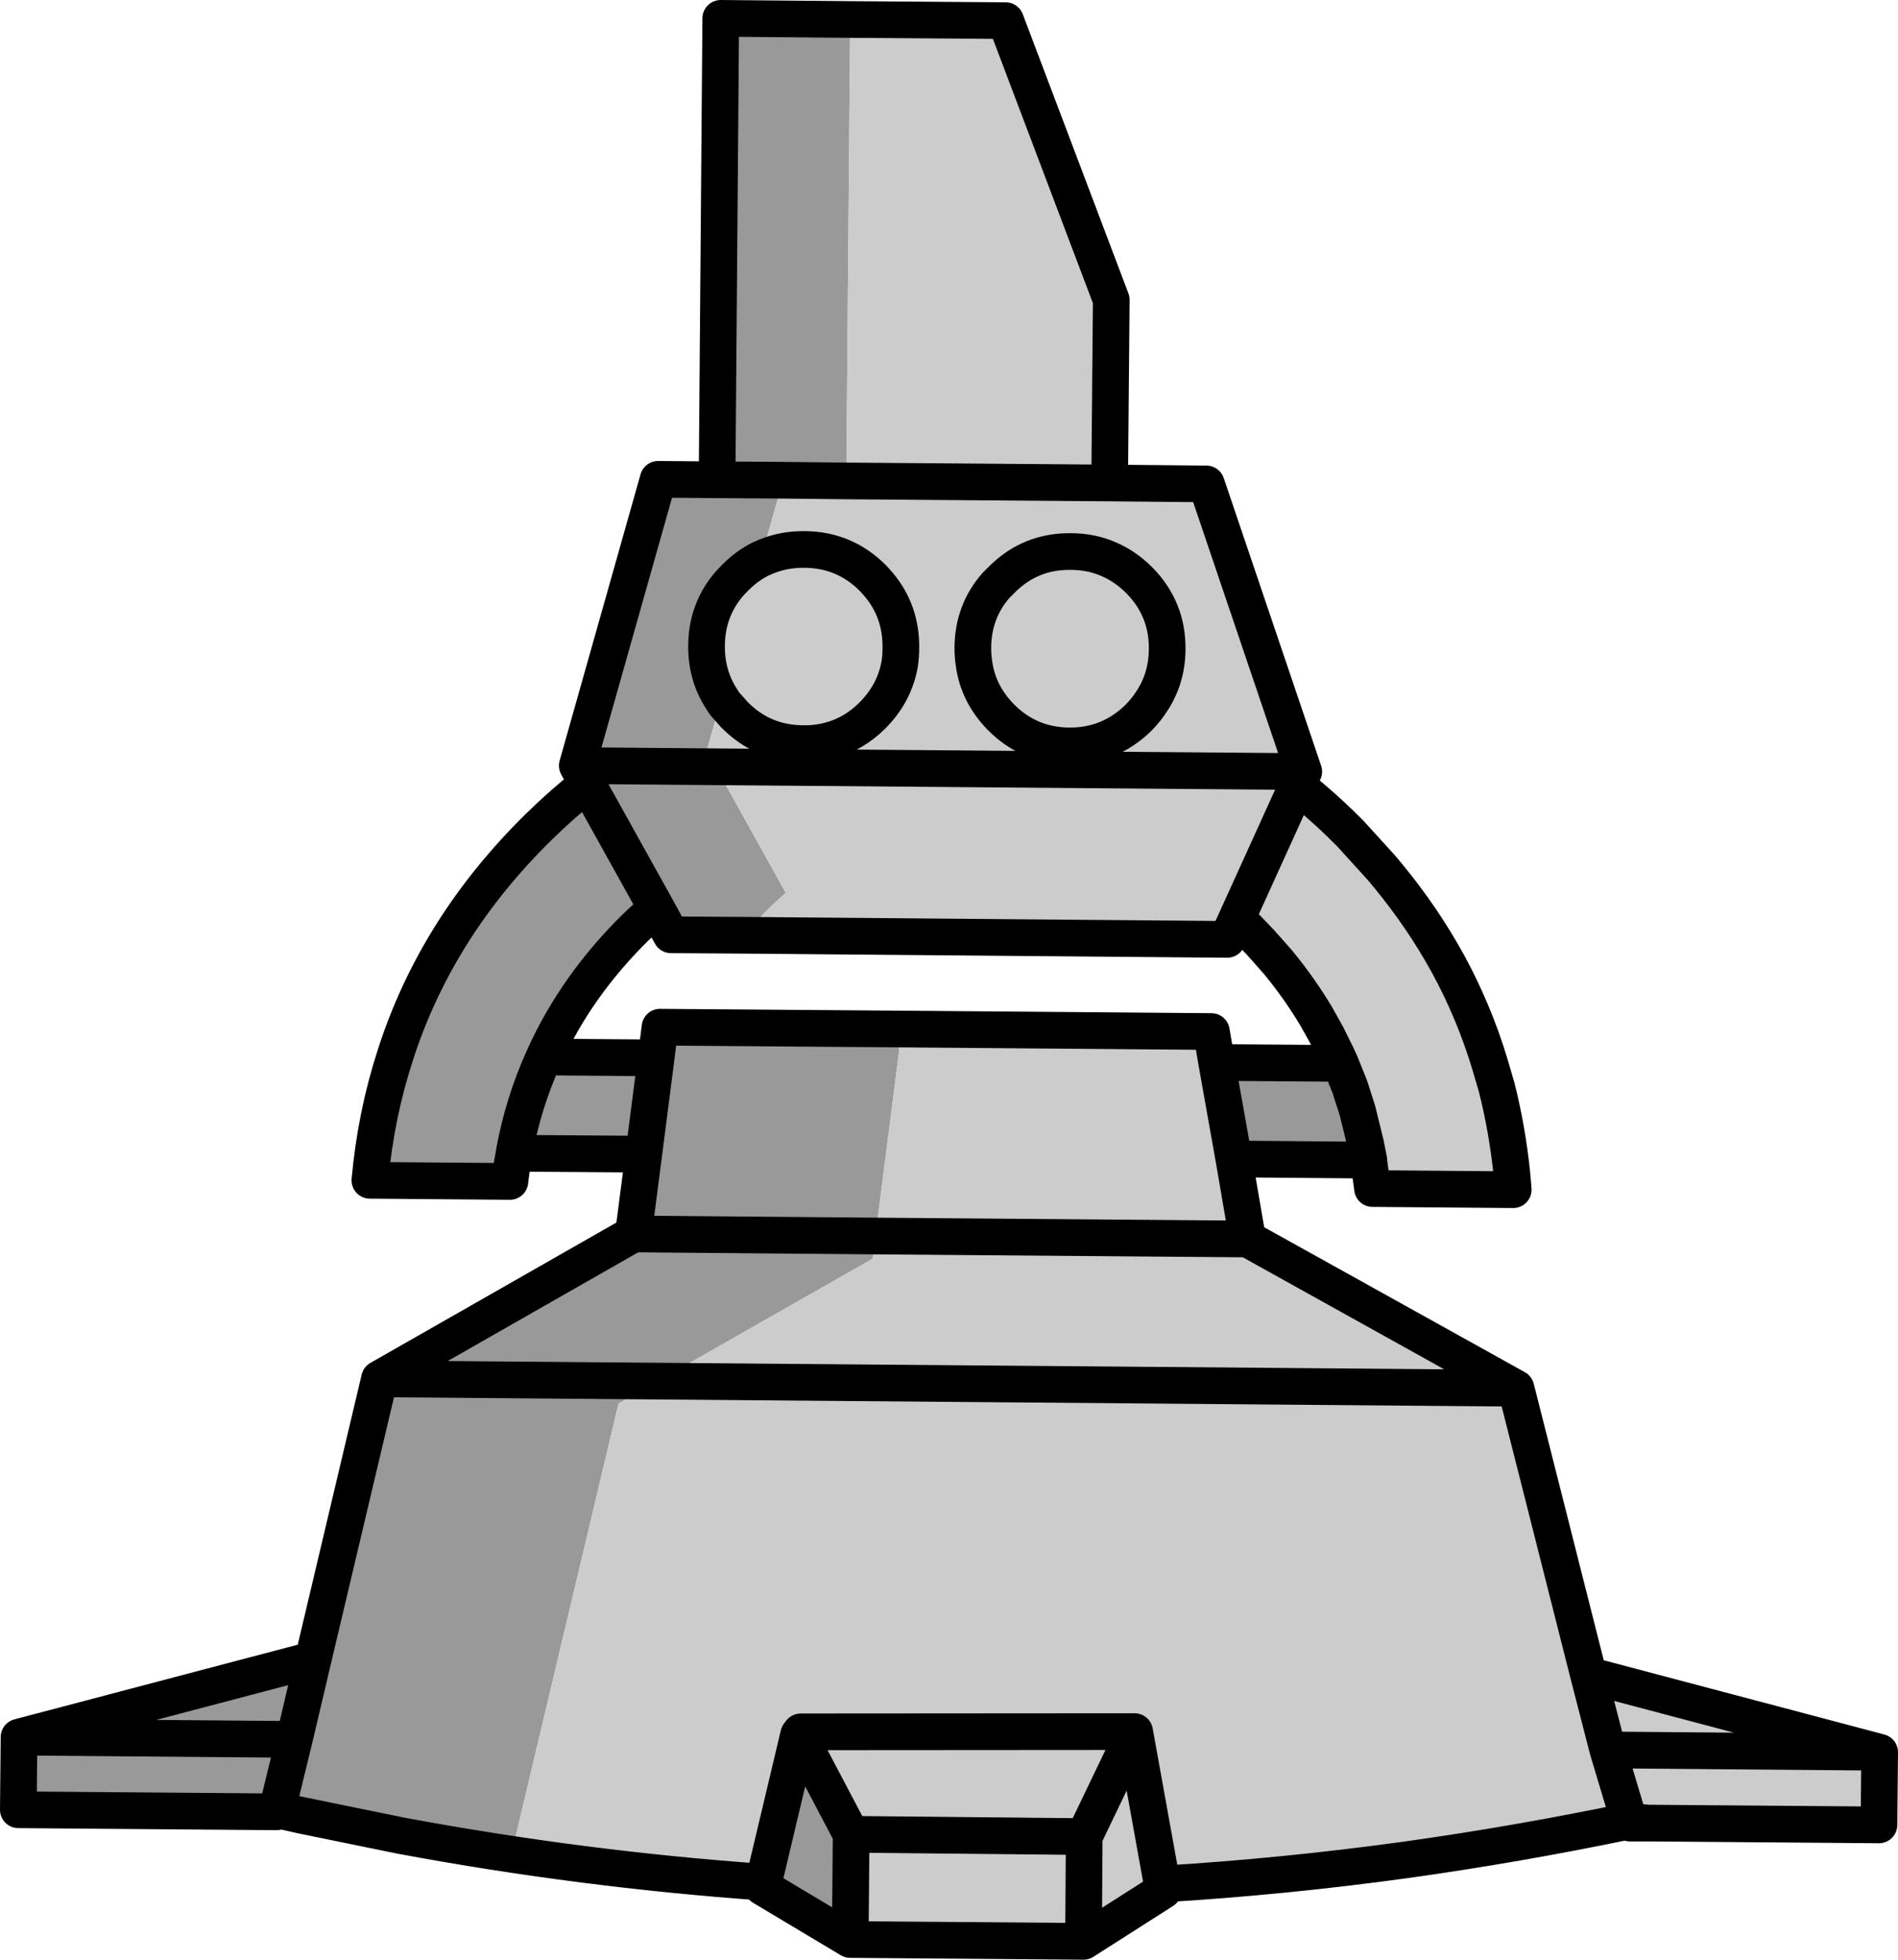
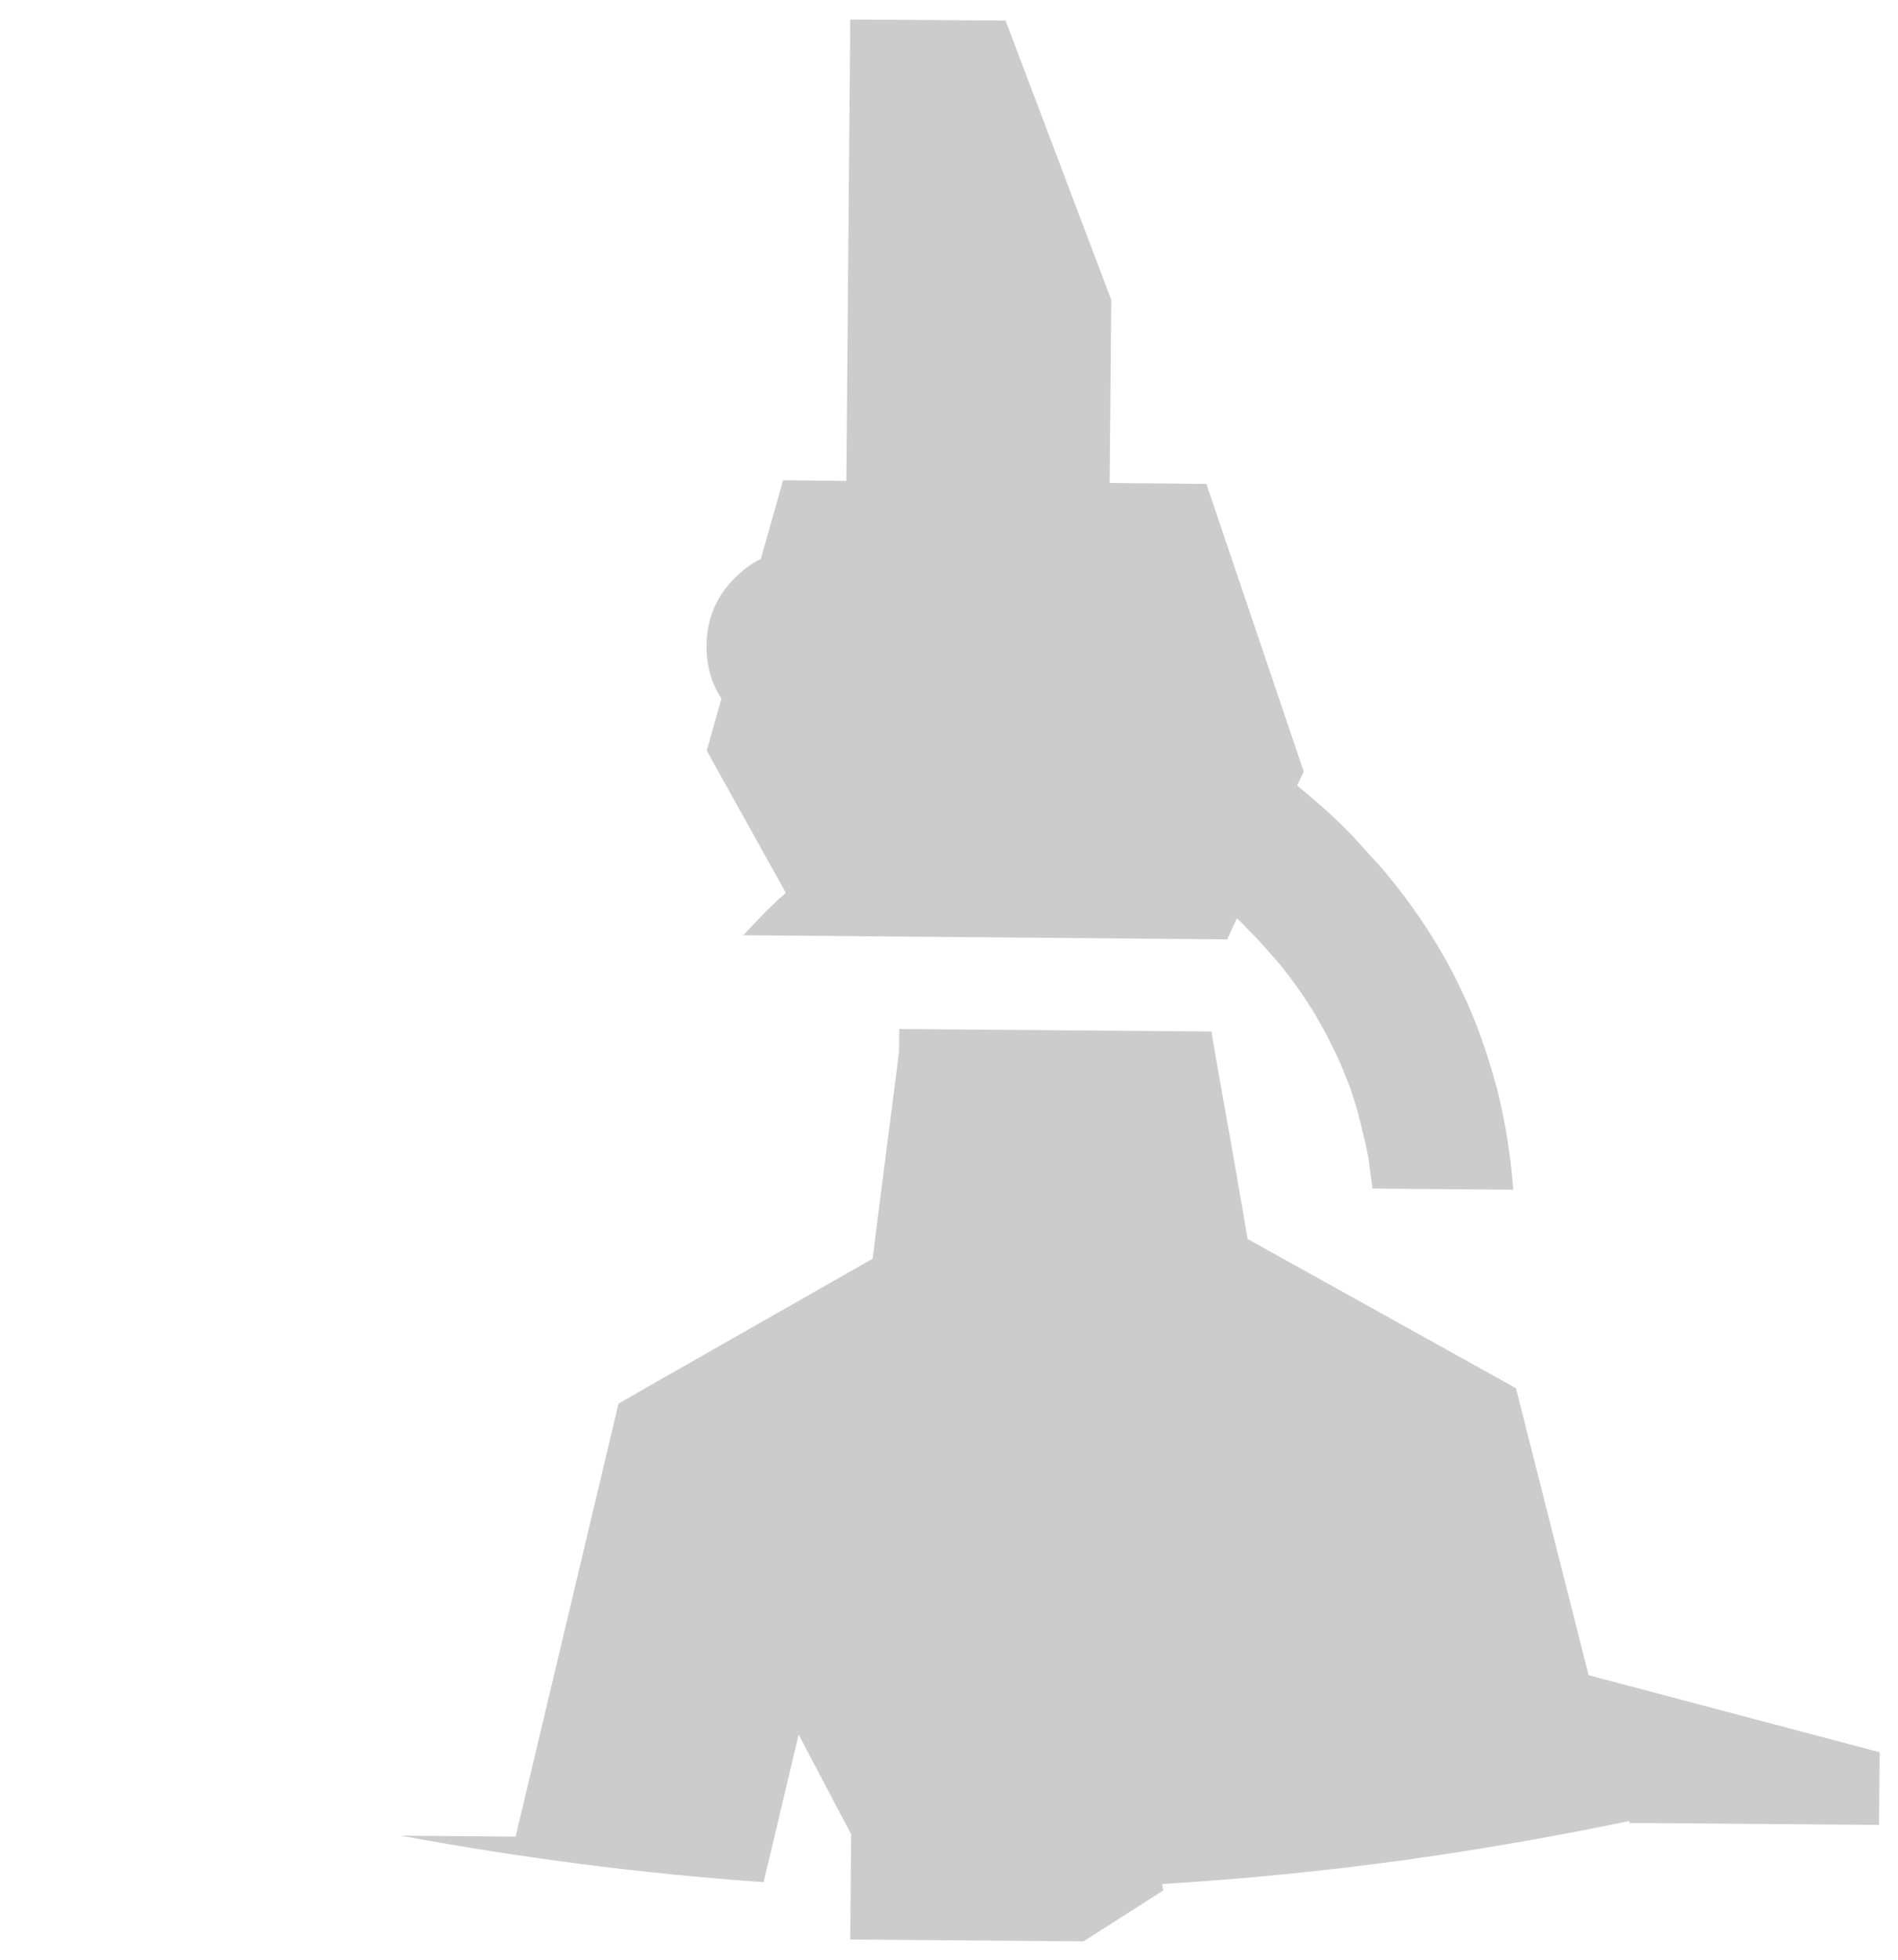
<svg xmlns="http://www.w3.org/2000/svg" height="427.45px" width="414.1px">
  <g transform="matrix(1.0, 0.0, 0.0, 1.0, 207.05, 213.7)">
-     <path d="M-119.55 186.7 L-141.55 182.2 -146.6 181.05 -146.7 181.5 -203.05 181.05 -202.9 165.2 -138.75 148.3 -124.25 87.05 -68.85 55.45 -66.6 38.05 -94.9 37.85 -94.9 38.0 -95.35 40.45 -95.8 44.0 -126.35 43.75 Q-125.05 29.55 -120.85 16.6 -111.95 -11.3 -89.5 -33.35 -84.35 -38.4 -78.9 -42.7 L-81.1 -46.7 -63.45 -109.15 -50.6 -109.05 -49.8 -209.7 -21.55 -209.45 -22.4 -108.8 -36.2 -108.95 -41.05 -91.8 Q-44.05 -90.3 -46.55 -87.8 L-47.85 -86.45 Q-52.85 -80.7 -52.9 -72.85 -52.95 -66.4 -49.65 -61.3 L-52.85 -50.0 -50.9 -46.45 -81.1 -46.7 -50.9 -46.45 -35.6 -18.95 -36.55 -18.1 -37.2 -17.55 -39.95 -14.9 -44.9 -9.7 -60.65 -9.8 -63.85 -15.65 -68.2 -11.6 Q-81.35 1.3 -88.35 16.85 L-63.9 17.05 -63.05 10.35 -10.85 10.75 -10.9 15.7 -16.05 55.9 -68.85 55.45 -16.05 55.9 -16.65 60.85 -63.55 87.55 -72.1 92.45 -94.55 186.9 -119.55 186.7 M91.6 39.35 L62.15 39.1 58.4 18.05 85.4 18.25 87.45 23.35 89.1 28.5 90.9 35.8 91.6 39.35 M-21.55 209.35 L-40.7 197.9 -40.45 196.85 -32.8 164.65 -21.35 186.4 -21.55 209.35 M-124.25 87.05 L-63.55 87.55 -124.25 87.05 M-50.6 -109.05 L-36.2 -108.95 -50.6 -109.05 M-88.35 16.85 Q-92.9 26.8 -94.9 37.85 -92.9 26.8 -88.35 16.85 M-78.9 -42.7 L-63.85 -15.65 -78.9 -42.7 M-63.9 17.05 L-66.6 38.05 -63.9 17.05 M-138.75 148.3 L-142.85 165.7 -146.6 181.05 -142.85 165.7 -202.9 165.2 -142.85 165.7 -138.75 148.3" fill="#999999" fill-rule="evenodd" stroke="none" />
    <path d="M-21.55 -209.45 L12.35 -209.2 35.4 -148.3 35.05 -108.35 56.15 -108.15 77.4 -45.4 75.95 -42.35 78.25 -40.45 Q83.0 -36.5 87.55 -31.9 L94.5 -24.25 95.7 -22.8 Q103.3 -13.6 108.85 -3.5 114.6 7.05 118.05 18.55 L119.5 23.5 Q121.8 32.6 122.8 42.25 L123.0 44.55 123.1 45.8 92.4 45.55 91.65 40.0 91.6 39.55 91.6 39.35 90.9 35.8 89.1 28.5 87.45 23.35 85.4 18.25 84.6 16.5 82.45 12.15 80.1 7.95 Q76.45 1.85 71.8 -3.8 L68.0 -8.1 65.7 -10.5 63.9 -12.35 62.8 -13.4 60.7 -8.8 -44.9 -9.7 -39.95 -14.9 -37.2 -17.55 -36.55 -18.1 -35.6 -18.95 -50.9 -46.45 -52.85 -50.0 -49.65 -61.3 -49.05 -60.35 -48.85 -60.1 -46.8 -57.8 Q-40.65 -51.55 -31.85 -51.5 -28.7 -51.45 -25.85 -52.25 -20.8 -53.6 -16.8 -57.55 -11.9 -62.4 -10.75 -68.9 -10.5 -70.65 -10.5 -72.5 -10.45 -80.35 -15.3 -86.15 L-16.05 -87.0 -16.55 -87.55 Q-22.75 -93.8 -31.5 -93.85 -35.95 -93.9 -39.75 -92.35 L-41.05 -91.8 -39.75 -92.35 Q-35.95 -93.9 -31.5 -93.85 -22.75 -93.8 -16.55 -87.55 L-16.05 -87.0 -15.3 -86.15 Q-10.45 -80.35 -10.5 -72.5 -10.5 -70.65 -10.75 -68.9 -11.9 -62.4 -16.8 -57.55 -20.8 -53.6 -25.85 -52.25 -28.7 -51.45 -31.85 -51.5 -40.65 -51.55 -46.8 -57.8 L-48.85 -60.1 -49.05 -60.35 -49.65 -61.3 Q-52.95 -66.4 -52.9 -72.85 -52.85 -80.7 -47.85 -86.45 L-46.55 -87.8 Q-44.05 -90.3 -41.05 -91.8 L-36.2 -108.95 -22.4 -108.8 -21.55 -209.45 M62.15 39.1 L65.15 56.55 123.7 89.1 139.55 151.7 203.05 168.5 202.9 184.35 152.4 183.95 148.5 183.95 148.4 183.5 Q123.9 188.6 99.5 192.0 72.95 195.65 46.5 197.25 L46.75 198.65 29.35 209.75 -21.55 209.35 -21.35 186.4 -32.8 164.65 -40.45 196.85 Q-80.05 194.05 -119.55 186.7 L-94.55 186.9 -72.1 92.45 -63.55 87.55 -16.65 60.85 -16.05 55.9 -10.9 15.7 -10.85 10.75 57.25 11.3 58.4 18.05 62.15 39.1 M77.4 -45.4 L-50.9 -46.45 77.4 -45.4 M35.05 -108.35 L-22.4 -108.8 35.05 -108.35 M34.9 -91.7 Q31.05 -93.4 26.55 -93.4 17.75 -93.5 11.55 -87.3 L10.2 -85.95 Q5.25 -80.25 5.2 -72.4 5.2 -70.65 5.45 -69.0 6.35 -62.35 11.3 -57.3 17.4 -51.1 26.2 -51.0 35.0 -50.95 41.3 -57.1 43.05 -58.85 44.3 -60.85 47.55 -65.8 47.6 -72.05 47.7 -80.85 41.55 -87.1 38.5 -90.15 34.9 -91.7 38.5 -90.15 41.55 -87.1 47.7 -80.85 47.6 -72.05 47.55 -65.8 44.3 -60.85 43.05 -58.85 41.3 -57.1 35.0 -50.95 26.2 -51.0 17.4 -51.1 11.3 -57.3 6.35 -62.35 5.45 -69.0 5.2 -70.65 5.2 -72.4 5.25 -80.25 10.2 -85.95 L11.55 -87.3 Q17.75 -93.5 26.55 -93.4 31.05 -93.4 34.9 -91.7 M62.8 -13.4 L75.95 -42.35 62.8 -13.4 M65.15 56.55 L-16.05 55.9 65.15 56.55 M46.5 197.25 L40.5 164.0 -32.35 164.05 -32.8 164.65 -32.35 164.05 40.5 164.0 46.5 197.25 M40.5 164.0 L29.5 186.9 -21.35 186.4 29.5 186.9 40.5 164.0 M123.7 89.1 L-63.55 87.55 123.7 89.1 M29.35 209.75 L29.5 186.9 29.35 209.75 M143.75 168.0 L139.55 151.7 143.75 168.0 203.05 168.5 143.75 168.0 148.4 183.5 152.4 183.95 148.4 183.5 143.75 168.0" fill="#cccccc" fill-rule="evenodd" stroke="none" />
-     <path d="M-119.55 186.7 L-141.55 182.2 -146.6 181.05 -146.7 181.5 -203.05 181.05 -202.9 165.2 -138.75 148.3 -124.25 87.05 -68.85 55.45 -66.6 38.05 -94.9 37.85 -94.9 38.0 -95.35 40.45 -95.8 44.0 -126.35 43.75 Q-125.05 29.55 -120.85 16.6 -111.95 -11.3 -89.5 -33.35 -84.35 -38.4 -78.9 -42.7 L-81.1 -46.7 -63.45 -109.15 -50.6 -109.05 -49.8 -209.7 -21.55 -209.45 12.35 -209.2 35.4 -148.3 35.05 -108.35 56.15 -108.15 77.4 -45.4 75.95 -42.35 78.25 -40.45 Q83.0 -36.5 87.55 -31.9 L94.5 -24.25 95.7 -22.8 Q103.3 -13.6 108.85 -3.5 114.6 7.05 118.05 18.55 L119.5 23.5 Q121.8 32.6 122.8 42.25 L123.0 44.55 123.1 45.8 92.4 45.55 91.65 40.0 91.6 39.55 91.6 39.35 62.15 39.1 65.15 56.55 123.7 89.1 139.55 151.7 203.05 168.5 202.9 184.35 152.4 183.95 148.5 183.95 148.4 183.5 Q123.9 188.6 99.5 192.0 72.95 195.65 46.5 197.25 L46.75 198.65 29.35 209.75 -21.55 209.35 -40.7 197.9 -40.45 196.85 Q-80.05 194.05 -119.55 186.7 M-63.55 87.55 L-124.25 87.05 M-36.2 -108.95 L-22.4 -108.8 35.05 -108.35 M-41.05 -91.8 L-39.75 -92.35 Q-35.95 -93.9 -31.5 -93.85 -22.75 -93.8 -16.55 -87.55 L-16.05 -87.0 -15.3 -86.15 Q-10.45 -80.35 -10.5 -72.5 -10.5 -70.65 -10.75 -68.9 -11.9 -62.4 -16.8 -57.55 -20.8 -53.6 -25.85 -52.25 -28.7 -51.45 -31.85 -51.5 -40.65 -51.55 -46.8 -57.8 L-48.85 -60.1 -49.05 -60.35 -49.65 -61.3 Q-52.95 -66.4 -52.9 -72.85 -52.85 -80.7 -47.85 -86.45 L-46.55 -87.8 Q-44.05 -90.3 -41.05 -91.8 M-50.9 -46.45 L77.4 -45.4 M-36.2 -108.95 L-50.6 -109.05 M34.9 -91.7 Q38.5 -90.15 41.55 -87.1 47.7 -80.85 47.6 -72.05 47.55 -65.8 44.3 -60.85 43.05 -58.85 41.3 -57.1 35.0 -50.95 26.2 -51.0 17.4 -51.1 11.3 -57.3 6.35 -62.35 5.45 -69.0 5.2 -70.65 5.2 -72.4 5.25 -80.25 10.2 -85.95 L11.55 -87.3 Q17.75 -93.5 26.55 -93.4 31.05 -93.4 34.9 -91.7 M85.4 18.25 L84.6 16.5 82.45 12.15 80.1 7.95 Q76.45 1.85 71.8 -3.8 L68.0 -8.1 65.7 -10.5 63.9 -12.35 62.8 -13.4 60.7 -8.8 -44.9 -9.7 -60.65 -9.8 -63.85 -15.65 -68.2 -11.6 Q-81.35 1.3 -88.35 16.85 L-63.9 17.05 -63.05 10.35 -10.85 10.75 57.25 11.3 58.4 18.05 85.4 18.25 87.45 23.35 89.1 28.5 90.9 35.8 91.6 39.35 M58.4 18.05 L62.15 39.1 M75.95 -42.35 L62.8 -13.4 M-81.1 -46.7 L-50.9 -46.45 M-63.85 -15.65 L-78.9 -42.7 M-94.9 37.85 Q-92.9 26.8 -88.35 16.85 M-66.6 38.05 L-63.9 17.05 M-16.05 55.9 L-68.85 55.45 M-16.05 55.9 L65.15 56.55 M-40.45 196.85 L-32.8 164.65 -32.35 164.05 40.5 164.0 46.5 197.25 M-32.8 164.65 L-21.35 186.4 29.5 186.9 40.5 164.0 M-146.6 181.05 L-142.85 165.7 -202.9 165.2 M-142.85 165.7 L-138.75 148.3 M-21.55 209.35 L-21.35 186.4 M203.05 168.5 L143.75 168.0 148.4 183.5 152.4 183.95 M139.55 151.7 L143.75 168.0 M29.5 186.9 L29.35 209.75 M-63.55 87.55 L123.7 89.1" fill="none" stroke="#000000" stroke-linecap="round" stroke-linejoin="round" stroke-width="8.0" />
  </g>
</svg>